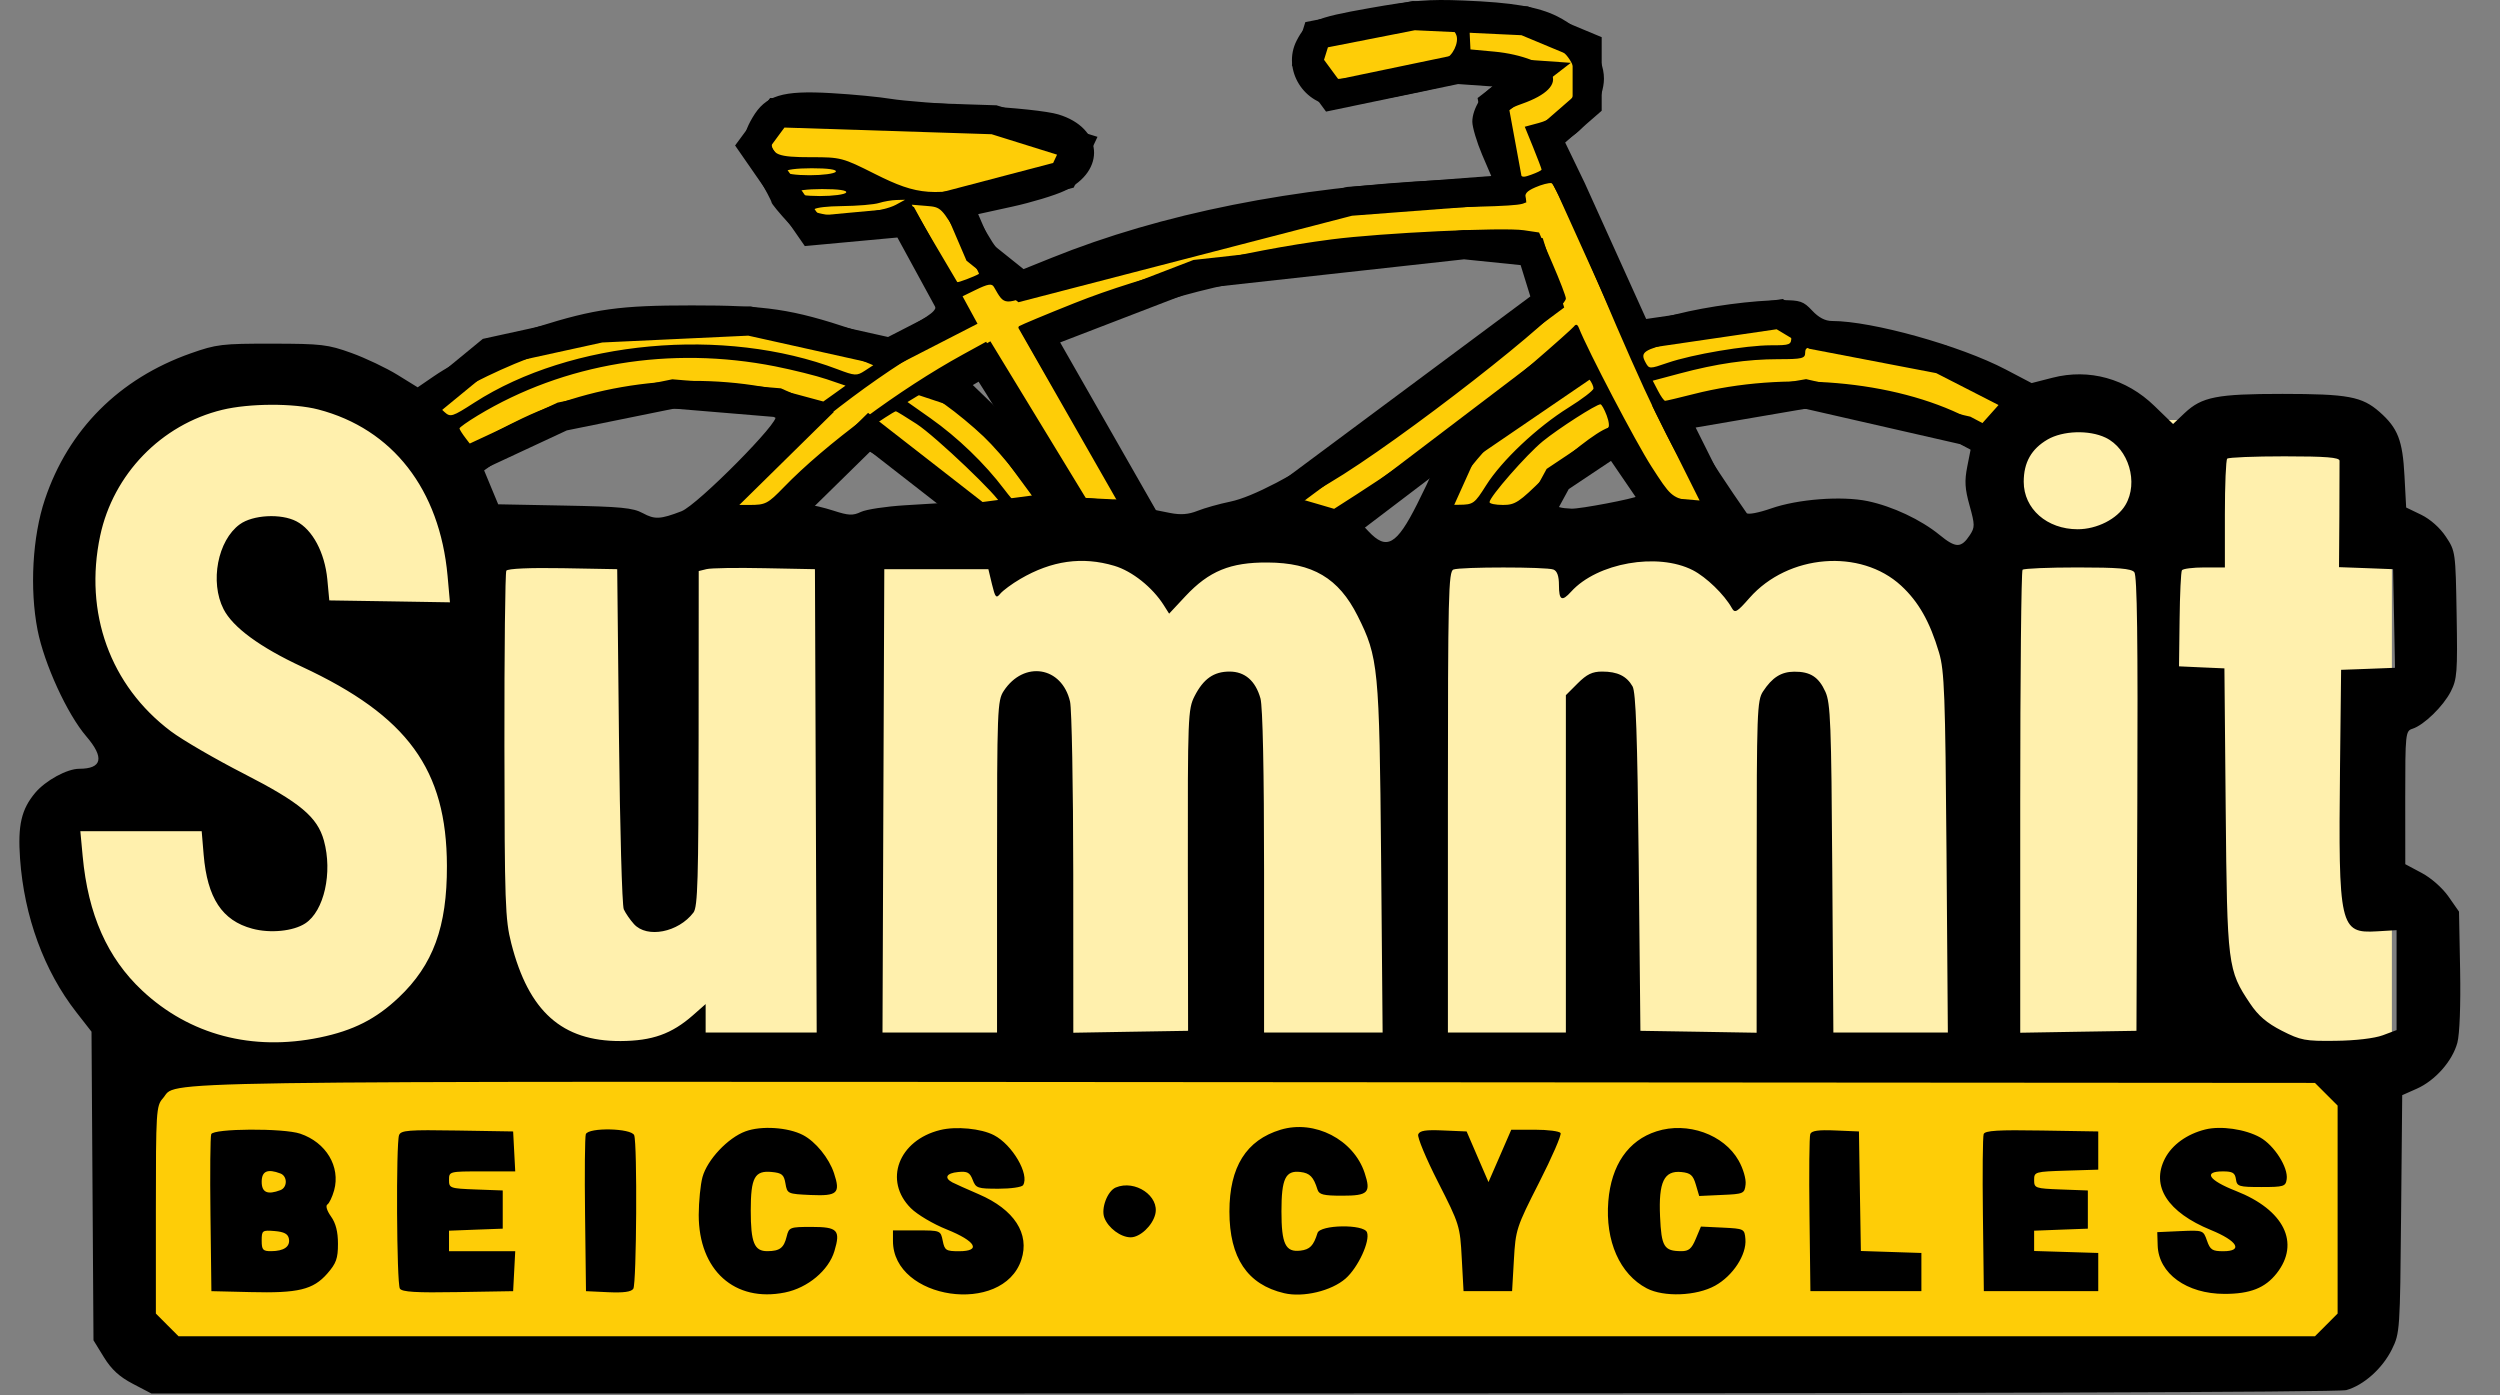
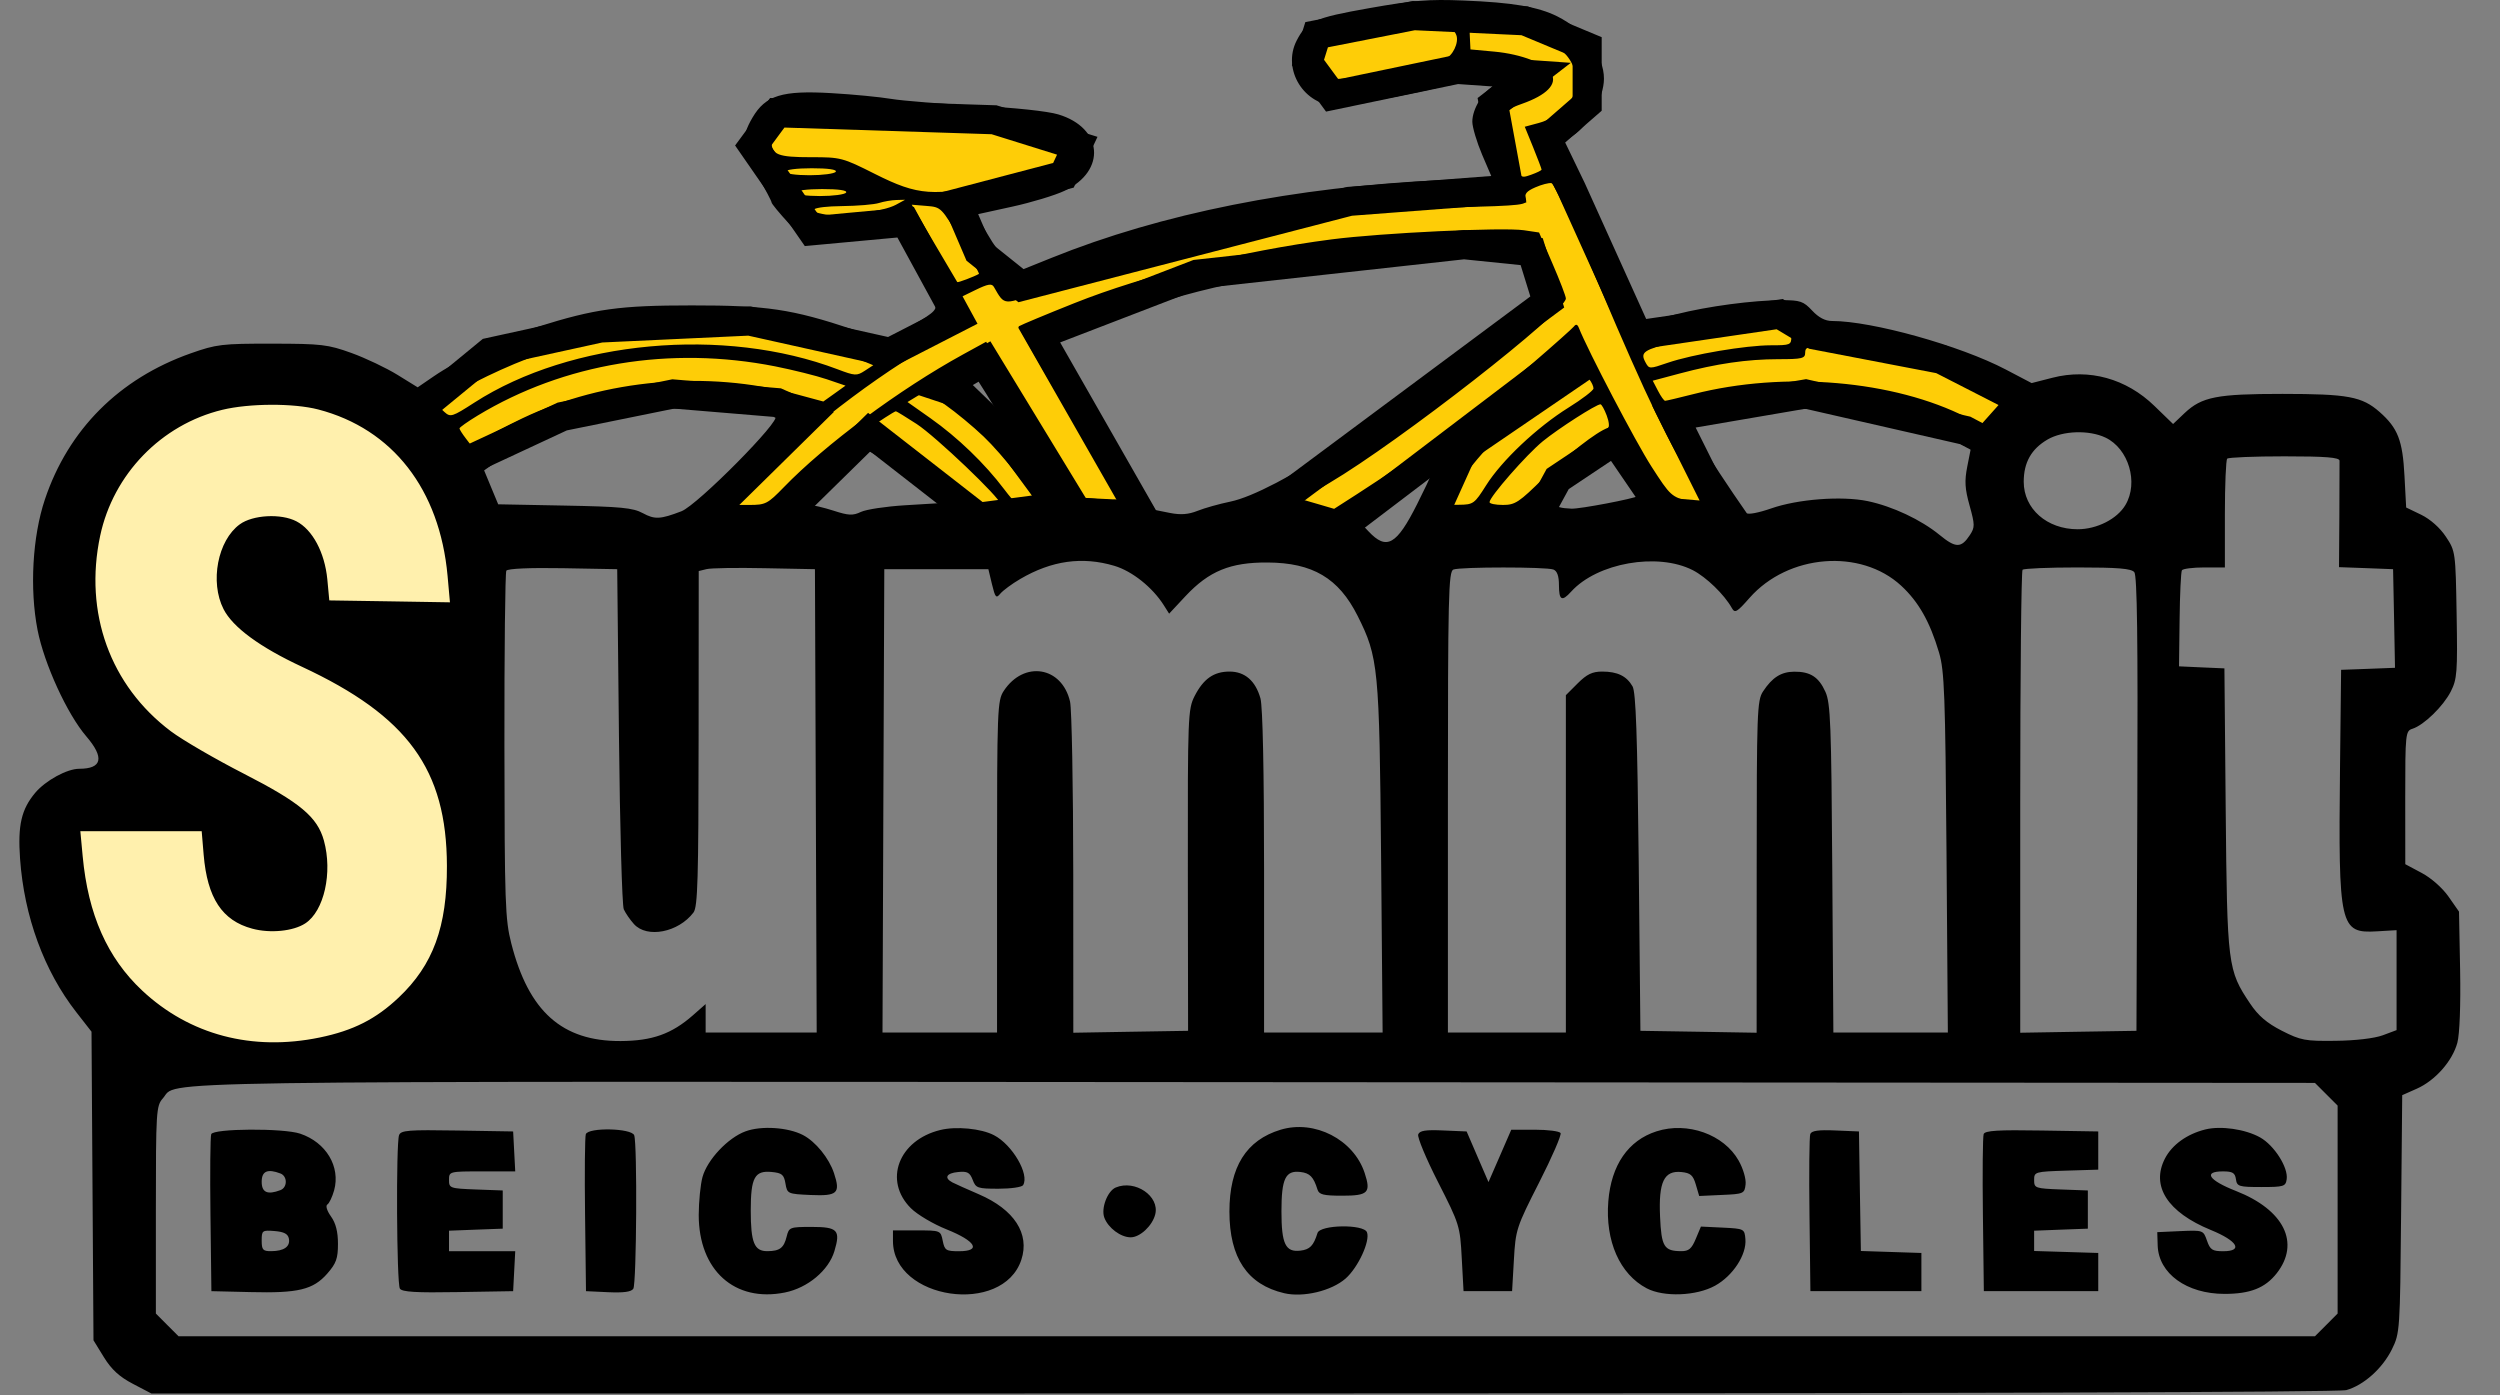
<svg xmlns="http://www.w3.org/2000/svg" width="43" height="24" viewBox="0 0 43 24" fill="none">
  <rect x="0" y="0" width="43" height="24" fill="#808080" stroke="none" />
  <g clip-path="url(#clip0_10_389)">
-     <path d="M40.603 18.328H2.302V23.224H40.603V18.328Z" fill="#FECD07" />
-     <path d="M41.14 9.373H8.149V18.508H41.14V9.373Z" fill="#FFF0AD" />
-     <path d="M40.603 7.224H34.578V9.91H40.603V7.224Z" fill="#FFF0AD" />
    <path d="M8.149 8.119H1.825V18.328H8.149V8.119Z" fill="#FFF0AD" />
    <path d="M4.032 13.97H0.99V16.478H4.032V13.97Z" fill="#FFF0AD" />
    <path d="M3.615 8.597H1.288V11.582H3.615V8.597Z" fill="#FFF0AD" />
    <path d="M7.254 6.746H2.063V8.597H7.254V6.746Z" fill="#FFF0AD" />
    <path d="M7.94 7.97L7.254 7.015L8.417 6.06L10.326 5.642L12.892 5.522L15.308 6.06L16.471 5.463L15.576 3.821L13.965 3.97L12.951 2.507L13.369 1.94L17.098 2.06L18.529 2.507L18.291 3.015L16.471 3.493L16.829 4.328L17.575 4.925L23.213 3.463L25.957 3.254L25.688 1.791L26.345 1.284L25.062 1.194L22.914 1.642L22.497 1.075L22.646 0.597L24.316 0.269L26.225 0.358L27.299 0.806V1.791L26.613 2.388L27.031 3.254L28.164 5.761L30.61 5.403L31.207 5.761L33.385 6.179L34.786 6.896L34.369 7.702L33.802 7.403L31.058 6.776L28.791 7.164L29.656 8.896L28.612 8.806L27.776 7.582L26.792 8.239L26.434 8.896L24.495 9.224L25.181 7.702L27.15 6.358L27.031 6.06L23.063 9.075H21.393L26.613 5.194L26.345 4.328L25.181 4.209L20.588 4.716L17.873 5.761L19.663 8.896L18.529 8.806L16.948 6.209L16.173 6.657L16.531 6.776L17.366 7.582L18.201 8.716L16.829 8.896L14.95 7.433L13.369 8.985L12.146 8.896L13.906 7.164L13.369 6.925L11.579 6.776L9.67 7.164L7.94 7.97Z" fill="#FECD07" stroke="black" stroke-width="0.5" />
    <path fill-rule="evenodd" clip-rule="evenodd" d="M23.552 0.14C22.602 0.308 22.475 0.365 22.303 0.697C22.045 1.197 22.433 1.82 23.002 1.82C23.275 1.82 24.766 1.528 25.027 1.423C25.155 1.372 25.381 1.343 25.568 1.354C25.886 1.372 25.888 1.373 25.723 1.457C25.514 1.564 25.322 1.871 25.324 2.095C25.325 2.19 25.401 2.445 25.493 2.662L25.662 3.056L24.791 3.097C22.275 3.214 19.975 3.673 18.087 4.435L17.503 4.67L17.338 4.514C17.247 4.427 17.087 4.207 16.983 4.023L16.793 3.69L17.403 3.556C17.739 3.483 18.148 3.359 18.312 3.281C19.033 2.937 18.972 2.199 18.203 1.968C18.018 1.912 17.453 1.852 16.791 1.818C16.184 1.786 15.526 1.734 15.329 1.701C15.132 1.668 14.67 1.623 14.302 1.602C13.45 1.552 13.167 1.64 12.942 2.024C12.739 2.371 12.755 2.546 13.032 3.028C13.164 3.256 13.271 3.46 13.271 3.482C13.271 3.503 13.404 3.665 13.566 3.841L13.861 4.161L14.535 4.132C14.906 4.115 15.267 4.083 15.336 4.06C15.446 4.024 15.499 4.083 15.745 4.51C15.901 4.78 16.05 5.077 16.077 5.17C16.123 5.33 16.105 5.35 15.69 5.599L15.255 5.861L14.666 5.665C13.616 5.316 13.189 5.252 11.899 5.253C10.654 5.253 10.237 5.311 9.251 5.62C8.707 5.791 7.874 6.188 7.46 6.473L7.184 6.662L6.836 6.447C6.645 6.329 6.29 6.16 6.047 6.072C5.64 5.925 5.531 5.912 4.68 5.911C3.816 5.91 3.724 5.921 3.279 6.078C2.05 6.512 1.175 7.389 0.772 8.591C0.558 9.229 0.508 10.128 0.646 10.836C0.76 11.419 1.156 12.283 1.484 12.665C1.799 13.032 1.758 13.223 1.362 13.223C1.153 13.223 0.784 13.425 0.606 13.636C0.367 13.921 0.304 14.195 0.345 14.771C0.416 15.766 0.758 16.699 1.312 17.409L1.574 17.745L1.591 20.399L1.608 23.053L1.787 23.344C1.918 23.556 2.054 23.681 2.286 23.802L2.605 23.969L21.376 23.968C33.371 23.968 40.223 23.947 40.356 23.91C40.655 23.827 40.979 23.537 41.141 23.208C41.278 22.93 41.281 22.884 41.299 20.881L41.318 18.837L41.568 18.726C41.885 18.586 42.182 18.25 42.267 17.934C42.306 17.785 42.325 17.293 42.314 16.684L42.295 15.68L42.114 15.421C42.01 15.272 41.815 15.1 41.652 15.014L41.371 14.864L41.37 13.719C41.37 12.614 41.375 12.572 41.494 12.535C41.691 12.472 42.023 12.149 42.153 11.895C42.262 11.681 42.271 11.565 42.254 10.571C42.236 9.494 42.234 9.479 42.069 9.231C41.968 9.078 41.802 8.931 41.645 8.854L41.386 8.729L41.357 8.184C41.325 7.572 41.243 7.363 40.928 7.085C40.625 6.82 40.388 6.776 39.259 6.775C38.129 6.775 37.873 6.825 37.575 7.105L37.377 7.293L37.056 6.982C36.572 6.512 35.933 6.335 35.303 6.497L34.944 6.589L34.498 6.355C33.714 5.944 32.199 5.521 31.51 5.521C31.393 5.521 31.281 5.462 31.169 5.342C31.02 5.182 30.963 5.163 30.651 5.163C30.16 5.163 29.371 5.268 28.832 5.405C28.58 5.469 28.348 5.521 28.316 5.521C28.284 5.521 27.995 4.902 27.674 4.145C27.349 3.375 27.046 2.744 26.989 2.713C26.792 2.608 26.814 2.492 27.061 2.329C27.331 2.149 27.587 1.676 27.588 1.355C27.59 0.962 27.256 0.516 26.784 0.281C26.455 0.117 26.014 0.042 25.173 0.009C24.573 -0.016 24.31 0.006 23.552 0.14ZM25.049 0.604C25.098 0.732 24.983 0.97 24.853 1.011C24.789 1.031 24.338 1.127 23.851 1.222C23.055 1.379 22.953 1.388 22.832 1.308C22.672 1.204 22.649 0.919 22.791 0.801C22.842 0.759 23.305 0.653 23.82 0.566C24.768 0.406 24.975 0.413 25.049 0.604ZM25.887 0.509C26.716 0.629 27.112 0.928 27.112 1.435C27.112 1.712 26.822 2.019 26.471 2.114L26.226 2.18L26.371 2.536C26.45 2.732 26.515 2.903 26.515 2.917C26.515 2.931 26.435 2.97 26.337 3.005C26.134 3.075 26.146 3.088 25.923 2.526C25.726 2.028 25.759 1.934 26.182 1.784C26.601 1.636 26.784 1.45 26.688 1.271C26.595 1.096 26.174 0.932 25.704 0.888L25.292 0.85L25.282 0.648C25.269 0.417 25.262 0.419 25.887 0.509ZM14.912 2.121C15.141 2.153 15.928 2.218 16.659 2.266C18.049 2.357 18.299 2.412 18.331 2.638C18.358 2.826 18.117 2.93 17.16 3.141C16.052 3.385 15.795 3.367 15.047 2.991C14.493 2.712 14.461 2.703 13.948 2.704C13.381 2.704 13.271 2.661 13.271 2.439C13.271 2.156 13.459 2.058 14.002 2.06C14.272 2.061 14.682 2.089 14.912 2.121ZM14.375 2.954C14.354 2.987 14.151 3.014 13.924 3.014C13.687 3.014 13.509 2.988 13.509 2.954C13.509 2.919 13.7 2.894 13.96 2.894C14.246 2.894 14.398 2.916 14.375 2.954ZM27.524 4.954C28.32 6.835 28.729 7.682 29.153 8.328L29.409 8.717L29.074 8.63C28.745 8.544 28.733 8.533 28.406 8.026C28.139 7.612 27.311 6.031 27.155 5.636C27.132 5.578 27.105 5.571 27.072 5.615C27.044 5.65 26.727 5.933 26.366 6.244C25.446 7.036 24.353 7.851 23.344 8.497L22.947 8.752L22.668 8.67L22.389 8.589L22.867 8.306C24.066 7.598 26.933 5.361 26.933 5.134C26.933 5.096 26.829 4.825 26.702 4.532L26.472 3.999L26.21 3.96C25.845 3.907 23.768 4.006 22.906 4.117C21.365 4.317 19.682 4.734 18.477 5.215C17.98 5.413 17.581 5.58 17.52 5.614C17.511 5.619 17.894 6.29 18.37 7.104C18.847 7.918 19.237 8.587 19.237 8.59C19.237 8.593 19.078 8.587 18.884 8.576L18.53 8.556L18.07 7.77C17.817 7.337 17.464 6.735 17.286 6.431L16.962 5.878L16.563 6.097C15.476 6.694 14.197 7.641 13.482 8.38C13.203 8.667 13.168 8.685 12.887 8.685H12.587L13.093 8.173C13.956 7.299 15.325 6.278 16.335 5.755C16.553 5.643 16.731 5.528 16.731 5.5C16.731 5.473 16.679 5.377 16.615 5.287L16.499 5.124L16.774 4.99C16.993 4.883 17.059 4.872 17.095 4.935C17.285 5.265 17.252 5.263 17.99 4.966C20.187 4.08 22.391 3.641 25.01 3.568C26.213 3.535 26.277 3.527 26.244 3.421C26.217 3.337 26.255 3.289 26.406 3.223C26.515 3.175 26.641 3.142 26.686 3.15C26.73 3.157 27.106 3.965 27.524 4.954ZM14.553 3.312C14.533 3.345 14.33 3.372 14.103 3.372C13.866 3.372 13.688 3.346 13.688 3.312C13.688 3.278 13.879 3.252 14.139 3.252C14.425 3.252 14.577 3.274 14.553 3.312ZM15.408 3.523C15.199 3.637 14.487 3.736 14.207 3.691C13.824 3.628 13.968 3.551 14.479 3.545C14.75 3.542 15.038 3.518 15.12 3.491C15.202 3.465 15.337 3.442 15.419 3.44L15.568 3.436L15.408 3.523ZM16.523 4.131C16.706 4.444 16.848 4.705 16.838 4.711C16.757 4.758 16.474 4.865 16.465 4.852C16.458 4.842 16.279 4.539 16.067 4.178L15.682 3.521L15.936 3.542C16.188 3.562 16.192 3.567 16.523 4.131ZM26.269 4.681C26.339 4.843 26.396 4.999 26.396 5.027C26.396 5.055 26.097 5.332 25.731 5.643C23.978 7.132 21.932 8.469 21.161 8.628C20.972 8.667 20.719 8.738 20.599 8.786C20.441 8.849 20.309 8.859 20.125 8.823L19.87 8.772L19.014 7.311L18.159 5.849L18.457 5.717C18.877 5.531 19.938 5.184 20.614 5.013C22.036 4.651 23.823 4.428 25.538 4.398L26.143 4.387L26.269 4.681ZM13.301 5.797C13.84 5.884 14.472 6.052 14.828 6.202L15.02 6.282L14.873 6.378C14.737 6.467 14.704 6.465 14.407 6.352C12.459 5.612 9.823 5.853 8.159 6.925C7.777 7.171 7.748 7.18 7.644 7.086C7.538 6.99 7.54 6.982 7.698 6.856C7.938 6.664 8.759 6.269 9.287 6.092C10.551 5.667 11.896 5.569 13.301 5.797ZM30.811 5.79C30.811 5.932 30.794 5.939 30.463 5.939C30.028 5.939 29.107 6.095 28.685 6.24C28.368 6.349 28.365 6.349 28.3 6.228C28.209 6.058 28.269 6.017 28.815 5.879C29.417 5.727 29.898 5.657 30.408 5.648C30.8 5.641 30.811 5.645 30.811 5.79ZM32.123 6.067C32.733 6.154 33.494 6.38 34.035 6.632L34.486 6.842L34.279 7.074L34.073 7.305L33.83 7.181C32.577 6.541 30.692 6.379 29.13 6.778C28.879 6.842 28.658 6.894 28.64 6.894C28.621 6.894 28.566 6.816 28.517 6.721L28.427 6.548L28.888 6.425C29.529 6.254 30.046 6.179 30.587 6.178C30.997 6.178 31.049 6.165 31.049 6.067C31.049 5.971 31.089 5.959 31.363 5.979C31.535 5.992 31.877 6.031 32.123 6.067ZM13.331 6.301C13.642 6.363 14.043 6.463 14.22 6.523L14.543 6.633L14.352 6.77L14.161 6.906L13.691 6.779C12.161 6.366 10.4 6.521 8.985 7.195C8.711 7.325 8.405 7.489 8.306 7.56L8.125 7.689L8.015 7.545C7.954 7.466 7.904 7.387 7.903 7.369C7.902 7.352 8.043 7.252 8.215 7.148C9.703 6.248 11.53 5.946 13.331 6.301ZM27.408 6.682C27.406 6.717 27.213 6.865 26.978 7.011C26.436 7.349 25.83 7.921 25.561 8.348C25.361 8.665 25.341 8.68 25.095 8.682L24.839 8.685L25.03 8.402C25.512 7.688 26.077 7.157 26.88 6.662C27.221 6.452 27.269 6.437 27.335 6.523C27.377 6.575 27.409 6.647 27.408 6.682ZM16.965 6.776L17.149 7.075L16.861 6.85C16.612 6.655 16.586 6.616 16.667 6.553C16.719 6.513 16.765 6.479 16.771 6.478C16.776 6.477 16.863 6.611 16.965 6.776ZM16.919 7.509C17.235 7.811 17.805 8.528 17.805 8.625C17.805 8.651 17.738 8.684 17.657 8.7C17.533 8.723 17.469 8.675 17.271 8.414C16.939 7.974 16.472 7.524 16.006 7.195L15.609 6.915L15.765 6.82C15.916 6.728 15.932 6.733 16.255 6.96C16.439 7.089 16.738 7.336 16.919 7.509ZM5.474 7.043C6.754 7.377 7.563 8.418 7.698 9.903L7.739 10.36L6.702 10.343L5.664 10.327L5.63 9.964C5.585 9.503 5.376 9.11 5.097 8.966C4.833 8.829 4.349 8.855 4.125 9.018C3.744 9.294 3.607 10.01 3.845 10.477C4.004 10.789 4.468 11.13 5.191 11.467C7.014 12.316 7.683 13.235 7.687 14.894C7.69 15.943 7.45 16.597 6.858 17.157C6.466 17.528 6.076 17.726 5.499 17.845C4.338 18.085 3.26 17.8 2.446 17.038C1.846 16.476 1.515 15.729 1.422 14.727L1.382 14.297H2.425H3.469L3.503 14.703C3.566 15.446 3.82 15.834 4.339 15.973C4.648 16.057 5.045 16.017 5.251 15.882C5.575 15.67 5.723 15.008 5.571 14.457C5.458 14.051 5.162 13.804 4.195 13.308C3.702 13.056 3.137 12.727 2.939 12.578C1.895 11.793 1.442 10.541 1.723 9.215C1.948 8.156 2.774 7.303 3.823 7.049C4.289 6.936 5.052 6.933 5.474 7.043ZM27.636 7.148C27.677 7.257 27.685 7.35 27.655 7.36C27.465 7.423 26.955 7.821 26.553 8.22C26.129 8.64 26.061 8.685 25.852 8.685C25.724 8.685 25.62 8.664 25.62 8.637C25.62 8.546 26.256 7.819 26.536 7.59C26.805 7.371 27.454 6.954 27.528 6.954C27.547 6.954 27.596 7.041 27.636 7.148ZM12.823 7.076C13.053 7.109 13.282 7.148 13.333 7.164C13.464 7.205 11.996 8.689 11.72 8.794C11.356 8.933 11.263 8.938 11.056 8.826C10.886 8.734 10.678 8.714 9.712 8.696L8.569 8.674L8.448 8.383L8.327 8.091L8.487 7.978C9.02 7.601 10.119 7.195 10.914 7.08C11.418 7.007 12.331 7.005 12.823 7.076ZM32.541 7.211C32.853 7.292 33.287 7.438 33.504 7.537L33.898 7.716L33.837 8.025C33.788 8.274 33.796 8.406 33.877 8.696C33.969 9.028 33.969 9.07 33.882 9.203C33.733 9.43 33.639 9.429 33.361 9.201C33.039 8.938 32.552 8.709 32.123 8.619C31.679 8.527 30.922 8.584 30.461 8.746C30.249 8.82 30.064 8.855 30.043 8.825C29.755 8.414 29.363 7.819 29.23 7.59C29.057 7.292 29.077 7.204 29.319 7.189C29.368 7.186 29.597 7.146 29.826 7.1C30.476 6.971 31.826 7.026 32.541 7.211ZM15.767 7.293C16.096 7.508 17.208 8.568 17.208 8.668C17.208 8.696 17.098 8.708 16.962 8.695C16.748 8.674 16.666 8.619 16.342 8.275C16.137 8.057 15.765 7.746 15.516 7.584L15.064 7.288L15.226 7.181C15.316 7.122 15.398 7.074 15.409 7.074C15.419 7.073 15.58 7.172 15.767 7.293ZM36.215 7.527C36.613 7.717 36.786 8.3 36.558 8.685C36.416 8.926 36.068 9.103 35.736 9.103C35.208 9.103 34.808 8.752 34.808 8.287C34.808 7.954 34.939 7.722 35.219 7.559C35.482 7.407 35.931 7.392 36.215 7.527ZM15.755 8.323L16.15 8.655L15.561 8.691C15.236 8.711 14.898 8.762 14.808 8.805C14.669 8.871 14.597 8.868 14.338 8.784C14.17 8.73 13.975 8.684 13.905 8.683C13.766 8.68 13.776 8.669 14.543 8.021L14.891 7.728L15.125 7.859C15.254 7.932 15.537 8.14 15.755 8.323ZM27.973 8.183C28.095 8.367 28.186 8.523 28.175 8.531C28.11 8.577 27.171 8.756 27.029 8.749C26.671 8.734 26.664 8.662 26.997 8.382C27.347 8.087 27.66 7.857 27.715 7.852C27.735 7.851 27.851 8 27.973 8.183ZM40.24 7.924C40.241 7.965 40.24 8.394 40.237 8.877L40.231 9.755L40.696 9.772L41.161 9.79L41.178 10.638L41.194 11.486L40.731 11.504L40.267 11.521L40.248 13.223C40.219 15.943 40.245 16.057 40.883 16.019L41.221 15.999V16.858V17.718L40.983 17.807C40.839 17.86 40.515 17.898 40.173 17.902C39.648 17.909 39.573 17.894 39.248 17.729C38.99 17.597 38.842 17.471 38.701 17.26C38.317 16.687 38.307 16.611 38.282 13.927L38.26 11.496L37.869 11.479L37.479 11.461L37.489 10.66C37.494 10.219 37.512 9.836 37.529 9.809C37.546 9.782 37.719 9.76 37.914 9.76H38.268V8.844C38.268 8.341 38.286 7.911 38.308 7.889C38.33 7.867 38.773 7.849 39.292 7.849C40.007 7.849 40.237 7.868 40.24 7.924ZM24.375 8.67C24.02 9.376 23.85 9.471 23.538 9.139L23.405 8.998L23.991 8.607C24.313 8.393 24.583 8.215 24.592 8.212C24.6 8.21 24.503 8.416 24.375 8.67ZM19.166 9.732C19.473 9.823 19.824 10.103 20.018 10.411L20.109 10.555L20.391 10.253C20.795 9.822 21.162 9.671 21.802 9.675C22.578 9.679 23.025 9.944 23.35 10.591C23.709 11.306 23.725 11.474 23.755 14.76L23.781 17.76H22.762H21.742L21.742 14.999C21.742 13.266 21.719 12.154 21.68 12.013C21.595 11.71 21.412 11.551 21.148 11.551C20.876 11.551 20.699 11.676 20.547 11.973C20.433 12.198 20.428 12.319 20.431 14.969L20.435 17.73L19.448 17.746L18.461 17.763L18.46 15.03C18.459 13.527 18.434 12.194 18.405 12.068C18.265 11.462 17.612 11.357 17.265 11.883C17.155 12.05 17.149 12.192 17.149 14.909L17.149 17.76H16.164H15.179L15.194 13.775L15.21 9.79H16.105H17L17.062 10.049C17.118 10.28 17.134 10.298 17.206 10.21C17.252 10.156 17.405 10.042 17.549 9.958C18.089 9.642 18.614 9.568 19.166 9.732ZM29.116 9.807C29.348 9.926 29.657 10.225 29.787 10.457C29.84 10.552 29.873 10.533 30.092 10.284C30.756 9.53 32.002 9.43 32.7 10.074C33 10.351 33.195 10.696 33.352 11.226C33.444 11.539 33.459 11.944 33.48 14.67L33.503 17.76H32.519H31.534L31.515 14.939C31.499 12.461 31.485 12.091 31.397 11.899C31.282 11.644 31.136 11.55 30.859 11.553C30.636 11.555 30.482 11.652 30.324 11.893C30.222 12.047 30.215 12.251 30.215 14.911L30.214 17.763L29.215 17.746L28.215 17.73L28.186 14.835C28.163 12.646 28.137 11.907 28.08 11.806C27.978 11.628 27.821 11.551 27.557 11.551C27.388 11.551 27.293 11.597 27.136 11.754L26.933 11.957V14.858V17.76H25.919H24.904V13.796C24.904 10.237 24.914 9.829 24.999 9.796C25.122 9.749 26.596 9.749 26.719 9.796C26.783 9.821 26.814 9.908 26.814 10.065C26.814 10.326 26.864 10.353 27.024 10.176C27.472 9.681 28.511 9.498 29.116 9.807ZM10.646 12.655C10.662 14.232 10.7 15.575 10.729 15.64C10.759 15.706 10.837 15.82 10.904 15.894C11.128 16.143 11.668 16.038 11.928 15.695C12.001 15.599 12.014 15.124 12.016 12.701L12.018 9.822L12.152 9.789C12.226 9.77 12.676 9.763 13.152 9.773L14.017 9.79L14.032 13.775L14.047 17.76H13.092H12.137V17.515V17.27L11.917 17.464C11.552 17.784 11.218 17.903 10.676 17.906C9.668 17.911 9.093 17.398 8.794 16.226C8.689 15.816 8.679 15.534 8.676 12.827C8.674 11.203 8.689 9.848 8.709 9.816C8.731 9.78 9.111 9.763 9.681 9.773L10.616 9.79L10.646 12.655ZM36.71 9.841C36.759 9.9 36.773 10.992 36.762 13.826L36.747 17.73L35.747 17.746L34.748 17.763V13.801C34.748 11.622 34.766 9.822 34.788 9.8C34.81 9.778 35.236 9.76 35.735 9.76C36.428 9.76 36.658 9.779 36.71 9.841ZM40.012 18.821L40.207 19.016V20.805V22.593L40.012 22.789L39.817 22.984H21.444H3.071L2.876 22.789L2.681 22.593V20.81C2.681 19.111 2.687 19.02 2.801 18.892C3.077 18.582 1.946 18.599 21.547 18.613L39.817 18.626L40.012 18.821ZM12.823 19.459C12.52 19.57 12.166 19.946 12.083 20.245C12.048 20.372 12.019 20.666 12.018 20.897C12.018 21.849 12.636 22.405 13.5 22.231C13.893 22.152 14.253 21.851 14.352 21.519C14.46 21.158 14.408 21.103 13.96 21.103C13.586 21.103 13.57 21.109 13.531 21.267C13.483 21.465 13.412 21.519 13.198 21.52C12.973 21.521 12.913 21.373 12.913 20.82C12.913 20.253 12.98 20.13 13.273 20.158C13.45 20.175 13.484 20.204 13.51 20.357C13.54 20.533 13.547 20.536 13.943 20.554C14.406 20.574 14.459 20.524 14.345 20.179C14.259 19.919 14.028 19.635 13.81 19.522C13.553 19.389 13.094 19.359 12.823 19.459ZM16.173 19.436C15.453 19.612 15.192 20.309 15.668 20.782C15.777 20.891 16.054 21.055 16.283 21.146C16.786 21.348 16.884 21.521 16.495 21.521C16.271 21.521 16.248 21.506 16.215 21.342C16.179 21.164 16.177 21.163 15.769 21.163H15.359V21.345C15.359 22.356 17.249 22.633 17.567 21.668C17.715 21.22 17.445 20.804 16.837 20.542C16.631 20.453 16.425 20.361 16.38 20.337C16.234 20.259 16.278 20.178 16.478 20.159C16.639 20.143 16.681 20.166 16.73 20.293C16.784 20.436 16.814 20.446 17.174 20.446C17.386 20.446 17.576 20.419 17.597 20.385C17.711 20.2 17.413 19.689 17.096 19.525C16.875 19.41 16.445 19.369 16.173 19.436ZM22.027 19.431C21.435 19.61 21.146 20.071 21.146 20.839C21.146 21.634 21.455 22.095 22.088 22.243C22.416 22.32 22.901 22.204 23.144 21.991C23.359 21.802 23.57 21.346 23.512 21.195C23.457 21.052 22.706 21.064 22.661 21.208C22.593 21.427 22.53 21.492 22.366 21.511C22.11 21.541 22.041 21.397 22.041 20.834C22.041 20.272 22.11 20.128 22.366 20.158C22.53 20.177 22.593 20.242 22.661 20.461C22.688 20.547 22.764 20.566 23.085 20.566C23.533 20.566 23.584 20.515 23.472 20.175C23.282 19.6 22.612 19.255 22.027 19.431ZM28.492 19.459C28.005 19.615 27.713 20.039 27.663 20.662C27.608 21.346 27.86 21.916 28.325 22.16C28.619 22.313 29.177 22.292 29.499 22.114C29.807 21.944 30.044 21.58 30.021 21.312C30.006 21.136 29.999 21.133 29.631 21.115L29.256 21.097L29.167 21.309C29.096 21.479 29.047 21.521 28.916 21.52C28.621 21.518 28.576 21.445 28.553 20.926C28.526 20.328 28.621 20.13 28.92 20.159C29.077 20.175 29.12 20.212 29.168 20.374L29.226 20.571L29.616 20.553C29.991 20.537 30.006 20.53 30.024 20.372C30.035 20.28 29.983 20.101 29.905 19.963C29.652 19.512 29.024 19.288 28.492 19.459ZM37.93 19.427C37.615 19.506 37.361 19.689 37.238 19.925C36.992 20.401 37.281 20.851 38.029 21.157C38.486 21.344 38.589 21.521 38.239 21.521C38.052 21.521 38.015 21.497 37.96 21.339C37.897 21.159 37.894 21.158 37.501 21.175L37.105 21.193L37.112 21.422C37.127 21.905 37.611 22.255 38.262 22.255C38.703 22.255 38.96 22.154 39.159 21.901C39.568 21.38 39.287 20.81 38.459 20.485C37.989 20.301 37.887 20.148 38.234 20.148C38.401 20.148 38.442 20.173 38.458 20.282C38.475 20.407 38.507 20.417 38.894 20.417C39.282 20.417 39.313 20.407 39.331 20.283C39.36 20.081 39.117 19.7 38.873 19.563C38.618 19.421 38.197 19.36 37.93 19.427ZM3.633 19.508C3.617 19.549 3.611 20.174 3.62 20.896L3.636 22.208L4.308 22.224C5.129 22.245 5.386 22.183 5.629 21.906C5.783 21.73 5.813 21.646 5.813 21.394C5.813 21.187 5.776 21.039 5.693 20.923C5.622 20.823 5.597 20.738 5.631 20.717C5.663 20.697 5.715 20.588 5.747 20.474C5.859 20.066 5.609 19.649 5.163 19.499C4.874 19.402 3.671 19.409 3.633 19.508ZM6.864 19.524C6.81 19.668 6.822 22.076 6.878 22.164C6.914 22.222 7.156 22.237 7.876 22.224L8.826 22.208L8.844 21.864L8.862 21.521H8.292H7.723V21.345V21.168L8.185 21.15L8.647 21.133V20.805V20.476L8.185 20.459C7.738 20.442 7.723 20.436 7.723 20.295C7.723 20.149 7.727 20.148 8.292 20.148H8.862L8.844 19.805L8.826 19.461L7.864 19.445C7.025 19.431 6.896 19.441 6.864 19.524ZM10.076 19.508C10.06 19.549 10.054 20.174 10.063 20.896L10.079 22.208L10.461 22.226C10.727 22.238 10.859 22.22 10.893 22.166C10.949 22.077 10.963 19.669 10.908 19.526C10.861 19.404 10.122 19.388 10.076 19.508ZM24.393 19.512C24.375 19.559 24.529 19.929 24.736 20.335C25.103 21.056 25.113 21.087 25.142 21.64L25.173 22.208H25.59H26.008L26.039 21.67C26.068 21.15 26.082 21.108 26.473 20.339C26.695 19.903 26.861 19.52 26.842 19.488C26.822 19.457 26.624 19.431 26.4 19.431H25.994L25.798 19.882L25.602 20.332L25.414 19.897L25.226 19.461L24.826 19.444C24.521 19.43 24.418 19.446 24.393 19.512ZM31.137 19.505C31.12 19.548 31.114 20.174 31.123 20.896L31.139 22.208H32.093H33.048V21.879V21.551L32.527 21.534L32.007 21.517L31.99 20.489L31.974 19.461L31.57 19.444C31.278 19.431 31.159 19.448 31.137 19.505ZM34.119 19.506C34.103 19.549 34.097 20.174 34.106 20.896L34.122 22.208H35.106H36.09V21.879V21.551L35.539 21.534L34.987 21.517V21.342V21.168L35.449 21.15L35.911 21.133V20.805V20.476L35.449 20.459C35.005 20.442 34.987 20.436 34.987 20.297C34.987 20.156 34.999 20.152 35.539 20.135L36.09 20.118V19.79V19.461L35.12 19.445C34.367 19.432 34.142 19.446 34.119 19.506ZM4.824 20.184C4.946 20.231 4.946 20.423 4.824 20.47C4.601 20.555 4.501 20.511 4.501 20.327C4.501 20.143 4.601 20.099 4.824 20.184ZM19.191 20.425C19.048 20.485 18.934 20.786 18.995 20.945C19.062 21.122 19.277 21.282 19.448 21.282C19.608 21.282 19.821 21.083 19.87 20.887C19.949 20.574 19.524 20.285 19.191 20.425ZM4.969 21.305C4.995 21.441 4.885 21.519 4.665 21.52C4.522 21.521 4.501 21.498 4.501 21.338C4.501 21.164 4.511 21.157 4.724 21.174C4.887 21.188 4.953 21.223 4.969 21.305Z" fill="black" />
  </g>
  <defs>
    <clipPath id="clip0_10_389">
      <rect width="42" height="24" fill="white" transform="translate(0.333)" />
    </clipPath>
  </defs>
</svg>